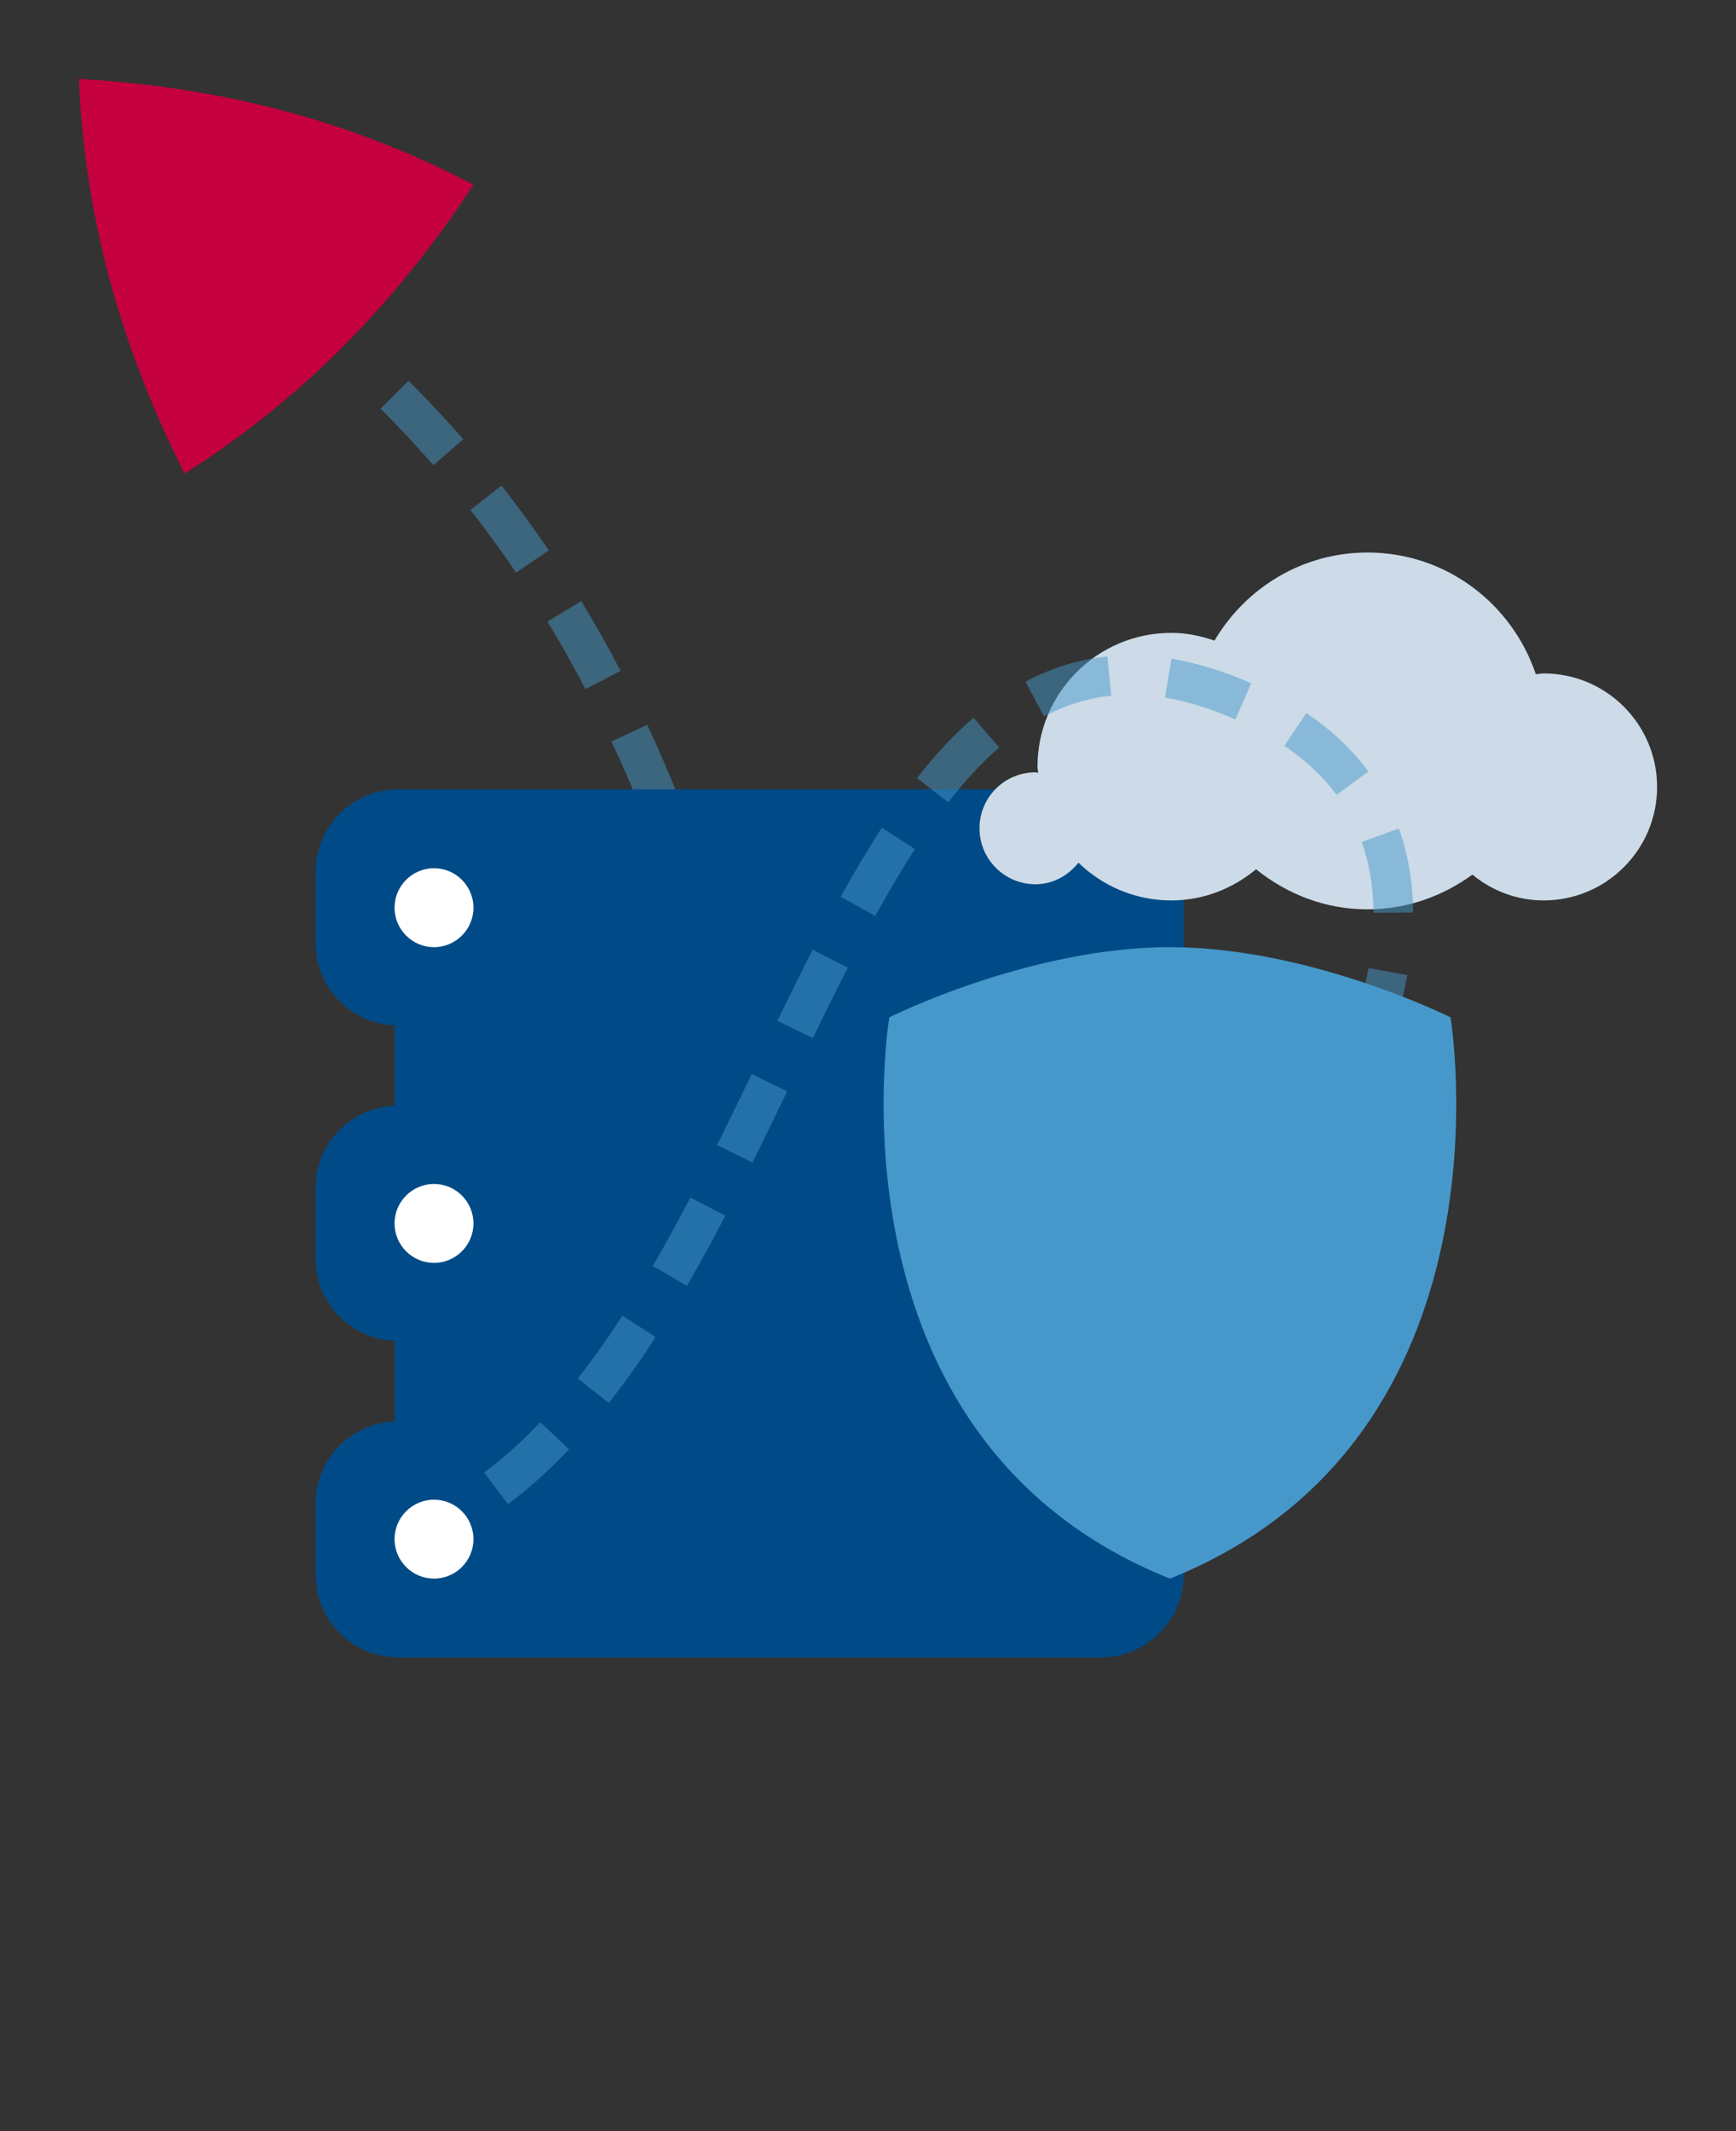
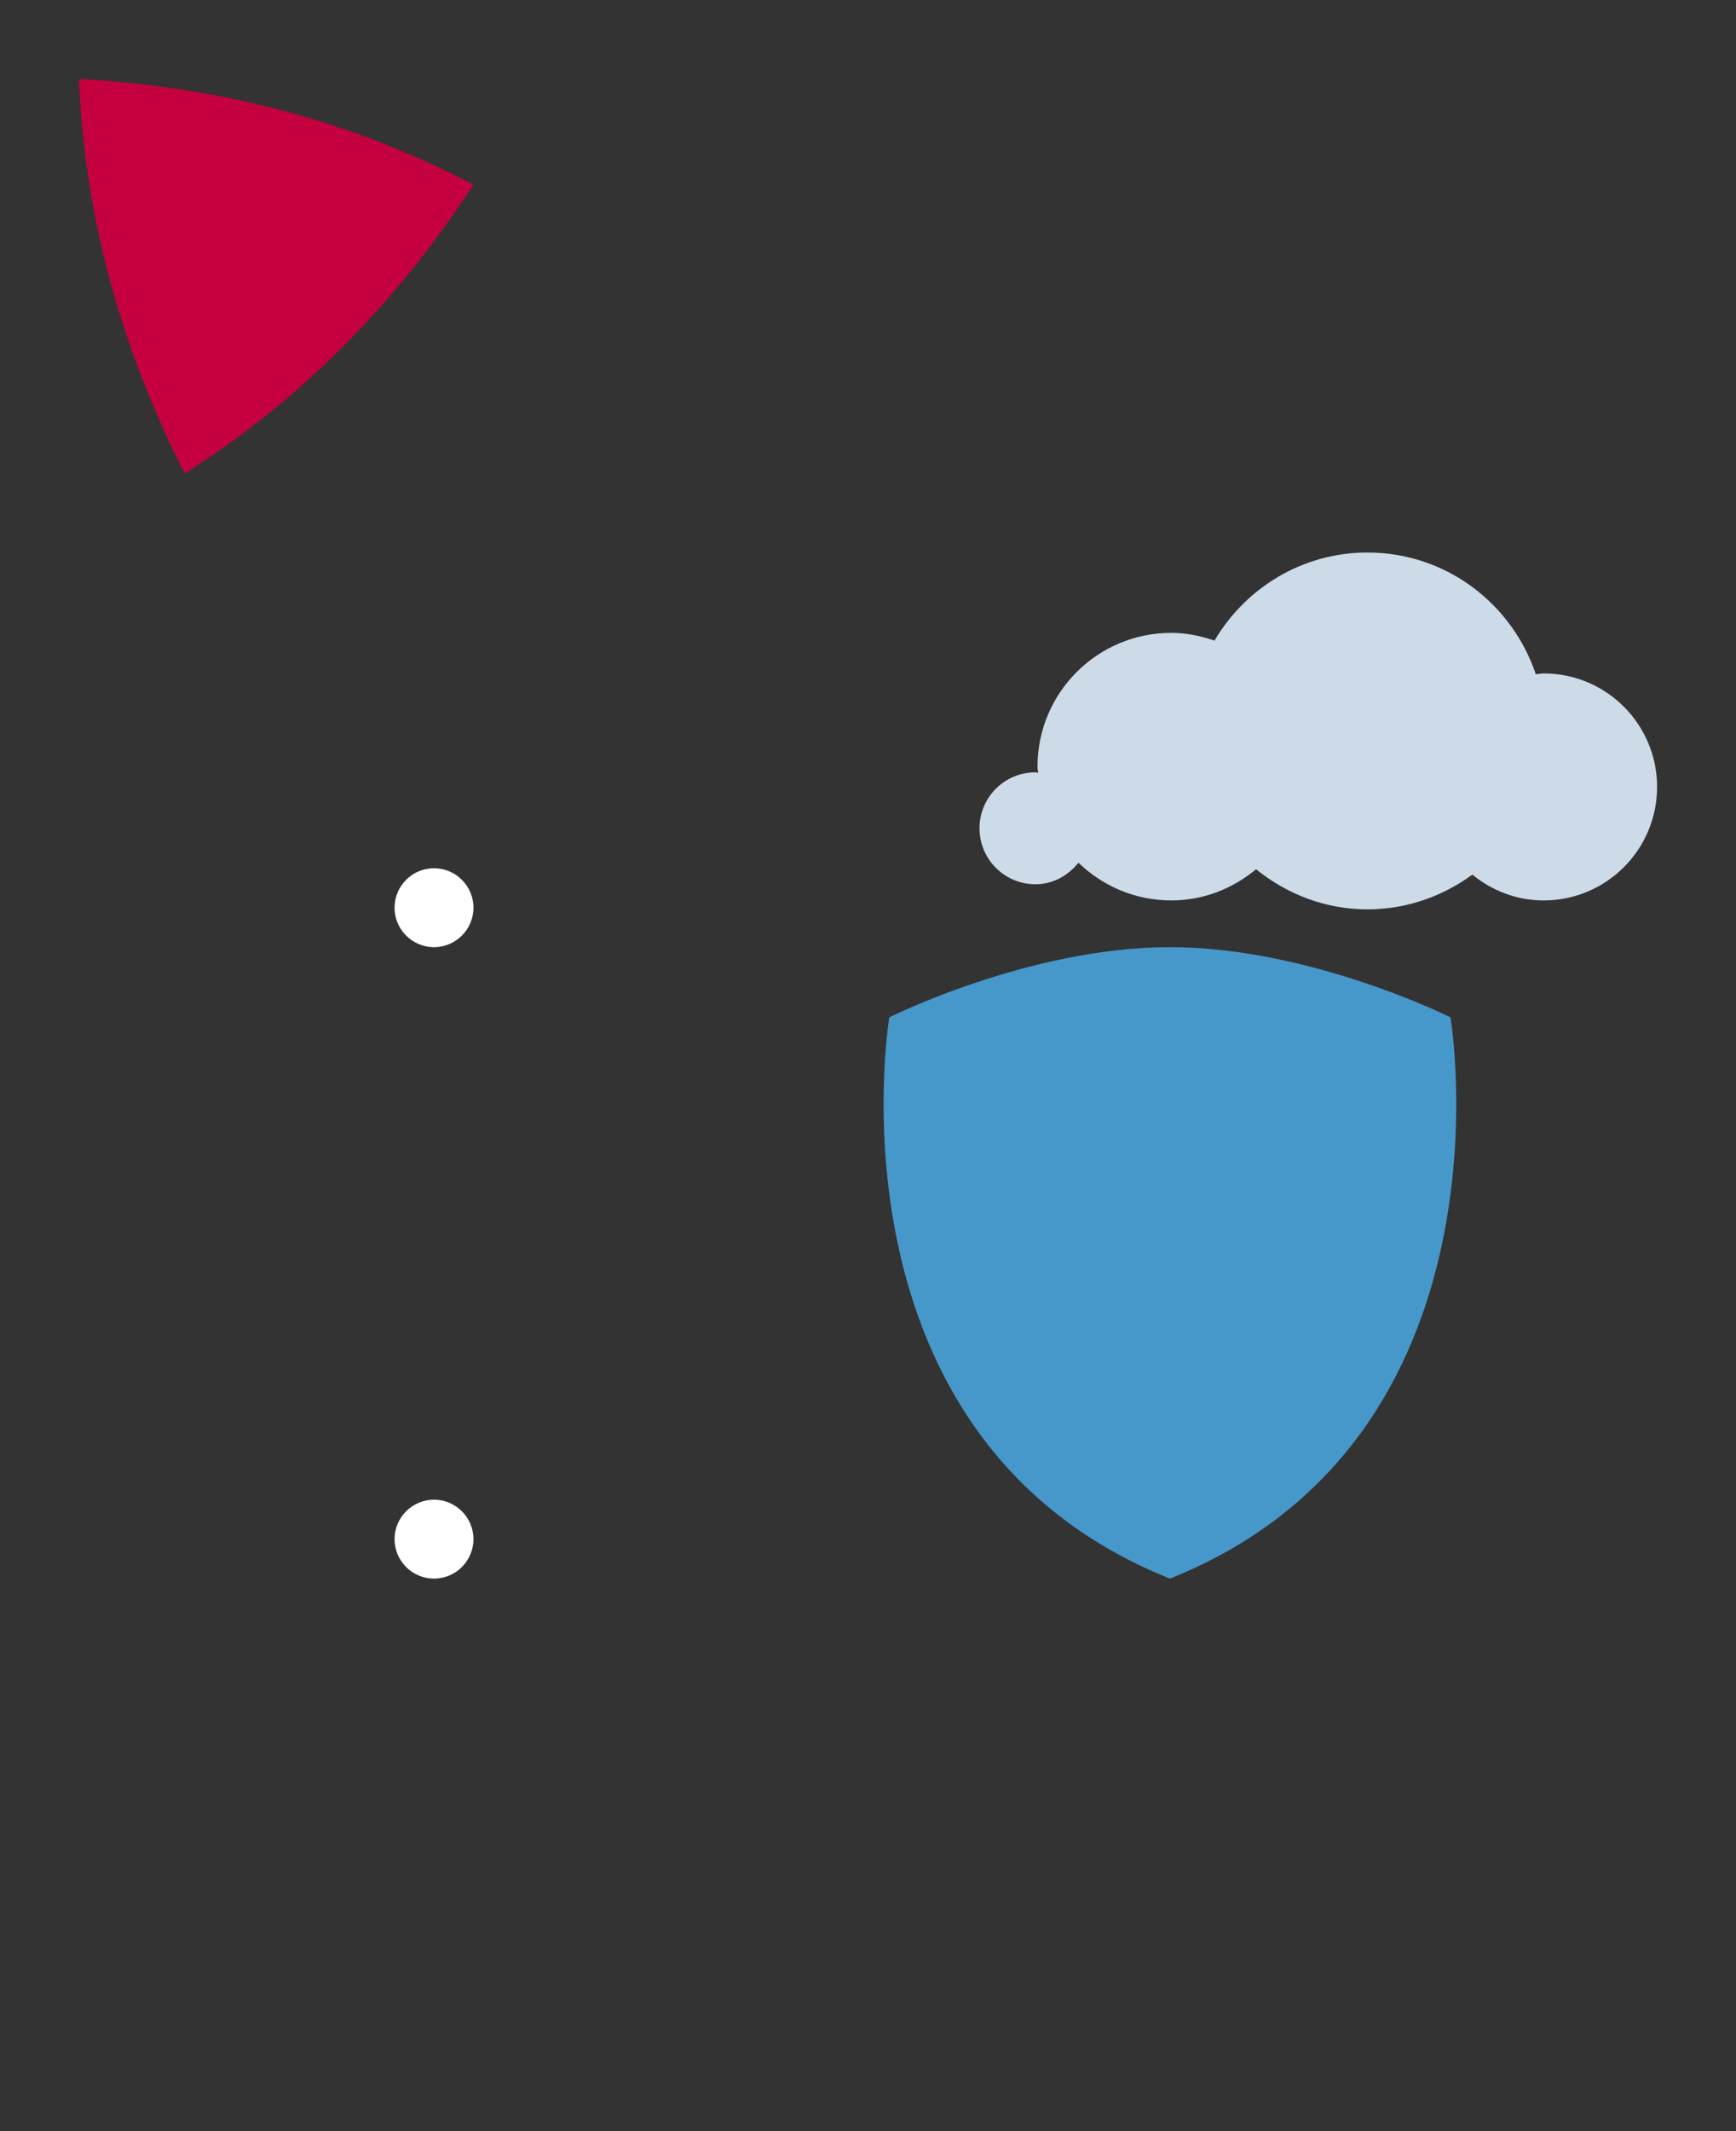
<svg xmlns="http://www.w3.org/2000/svg" id="Layer_1" data-name="Layer 1" viewBox="0 0 22 27">
  <rect x="0" y="0" width="22" height="27" fill="#333333" stroke="none" />
-   <path d="M8.143,10.299c-.122-.301-.252-.603-.394-.905l.453-.212c.146.311.279.621.403.93l-.463.188ZM7.42,8.731c-.149-.286-.31-.572-.482-.856l.428-.26c.179.294.345.589.498.885l-.443.23ZM6.54,7.254c-.181-.266-.373-.531-.578-.793l.393-.309c.213.271.413.545.6.821l-.414.28ZM5.493,5.895c-.211-.242-.434-.481-.67-.718l.354-.354c.244.244.475.492.693.742l-.377.329Z" fill="#4698cb" opacity=".5" />
-   <path d="M15,11.952v-.904c0-.579-.469-1.048-1.048-1.048H5.048c-.579,0-1.048.469-1.048,1.048v.904c0,.562.445,1.012,1,1.038v1.019c-.555.026-1,.476-1,1.038v.904c0,.562.445,1.012,1,1.038v1.019c-.555.026-1,.476-1,1.038v.904c0,.579.469,1.048,1.048,1.048h8.904c.579,0,1.048-.469,1.048-1.048v-.904c0-.562-.445-1.012-1-1.038v-1.019c.555-.026,1-.476,1-1.038v-.904c0-.562-.445-1.012-1-1.038v-1.019c.555-.026,1-.476,1-1.038Z" fill="#004b87" />
-   <path d="M6,2.34c-.986,1.507-2.182,2.723-3.66,3.66-.812-1.608-1.267-3.251-1.34-5,1.799.101,3.449.528,5,1.34Z" fill="#c5003e" />
+   <path d="M6,2.34c-.986,1.507-2.182,2.723-3.66,3.66-.812-1.608-1.267-3.251-1.34-5,1.799.101,3.449.528,5,1.34" fill="#c5003e" />
  <path d="M11.27,12.889s1.778-.889,3.556-.889,3.556.889,3.556.889c0,0,.889,5.333-3.556,7.111-4.444-1.778-3.556-7.111-3.556-7.111Z" fill="#4698cb" />
  <path d="M5.5,19c-.275,0-.5.224-.5.5s.225.5.5.5.5-.224.5-.5-.225-.5-.5-.5Z" fill="#fff" />
  <path d="M5.5,11c-.275,0-.5.224-.5.5s.225.5.5.5.5-.224.5-.5-.225-.5-.5-.5Z" fill="#fff" />
-   <path d="M5.5,15c-.275,0-.5.224-.5.5s.225.5.5.5.5-.224.5-.5-.225-.5-.5-.5Z" fill="#fff" />
  <path d="M19.562,8.532c-.034,0-.066.008-.099.01-.301-.894-1.137-1.542-2.133-1.542-.829,0-1.546.451-1.939,1.116-.173-.059-.355-.098-.548-.098-.936,0-1.695.759-1.695,1.695,0,.027.007.052.008.079-.012-.001-.022-.007-.034-.007-.392,0-.709.317-.709.709,0,.392.318.709.709.709.224,0,.416-.111.545-.273.305.295.719.478,1.176.478.411,0,.782-.152,1.075-.395.388.313.874.508,1.411.508.499,0,.956-.167,1.33-.44.247.202.559.327.903.327.794,0,1.438-.644,1.438-1.438s-.644-1.438-1.438-1.438Z" fill="#ccdbe7" />
-   <path d="M6.438,19.056l-.301-.4c.242-.181.481-.396.711-.638l.363.344c-.249.263-.51.497-.773.695ZM7.716,17.775l-.393-.31c.189-.241.374-.501.565-.796l.42.271c-.199.309-.394.581-.593.834ZM8.705,16.29l-.432-.251c.164-.282.322-.572.476-.867l.443.23c-.157.302-.319.599-.487.888ZM9.535,14.729l-.447-.222c.118-.24.235-.481.353-.722l.086-.177.449.219-.086.176c-.117.242-.234.484-.354.725ZM17.554,13.357l-.469-.175c.119-.318.205-.627.258-.918l.492.089c-.058.32-.152.658-.281,1.004ZM10.301,13.152l-.449-.219c.149-.306.297-.608.447-.901l.445.229c-.148.29-.296.588-.443.892ZM11.092,11.604l-.438-.242c.17-.307.343-.6.521-.875l.42.271c-.172.266-.339.549-.503.845ZM17.407,11.564c-.002-.323-.053-.625-.15-.898l.471-.169c.117.327.178.685.18,1.064l-.5.003ZM12.016,10.165l-.395-.308c.238-.304.472-.554.716-.764l.326.378c-.219.189-.431.416-.647.694ZM16.939,10.071c-.172-.233-.395-.442-.663-.622l.279-.415c.315.212.58.461.786.74l-.402.297ZM15.656,9.115c-.31-.137-.61-.23-.893-.277l.082-.493c.323.054.664.159,1.012.312l-.201.458ZM13.23,9.077l-.234-.441c.328-.175.677-.282,1.037-.319l.051.497c-.299.031-.578.117-.854.264Z" fill="#4698cb" opacity=".5" />
</svg>